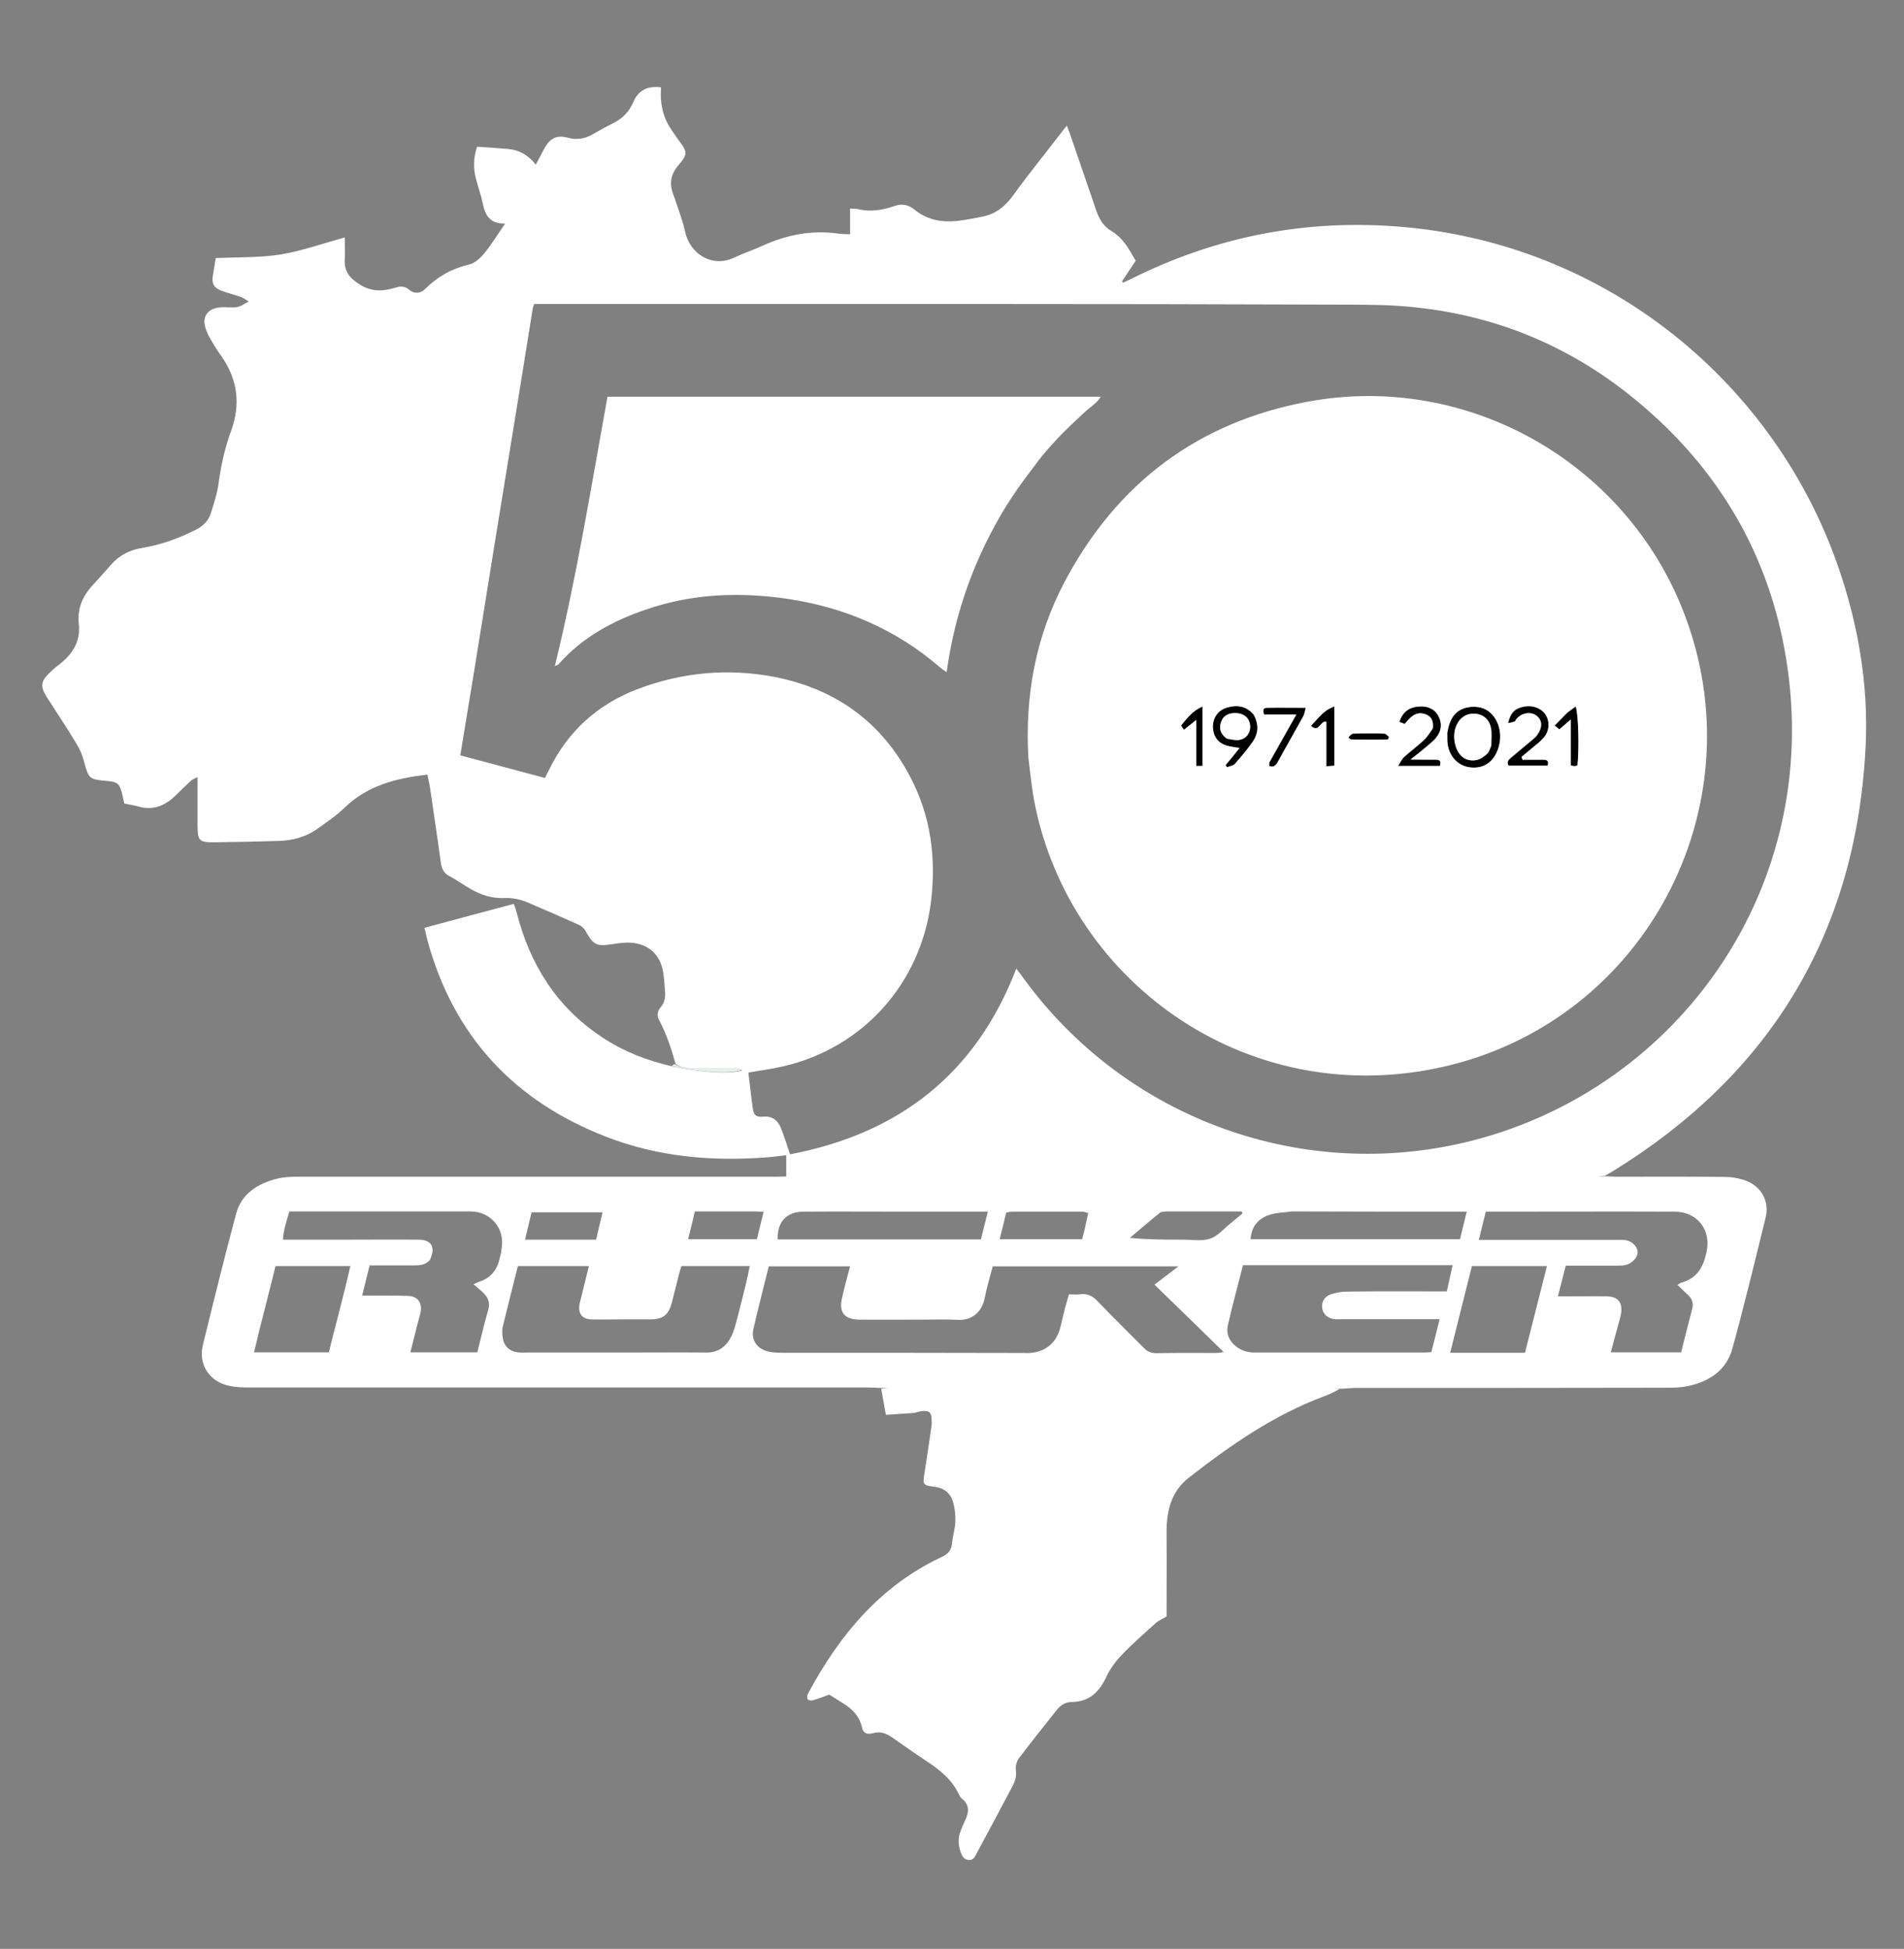
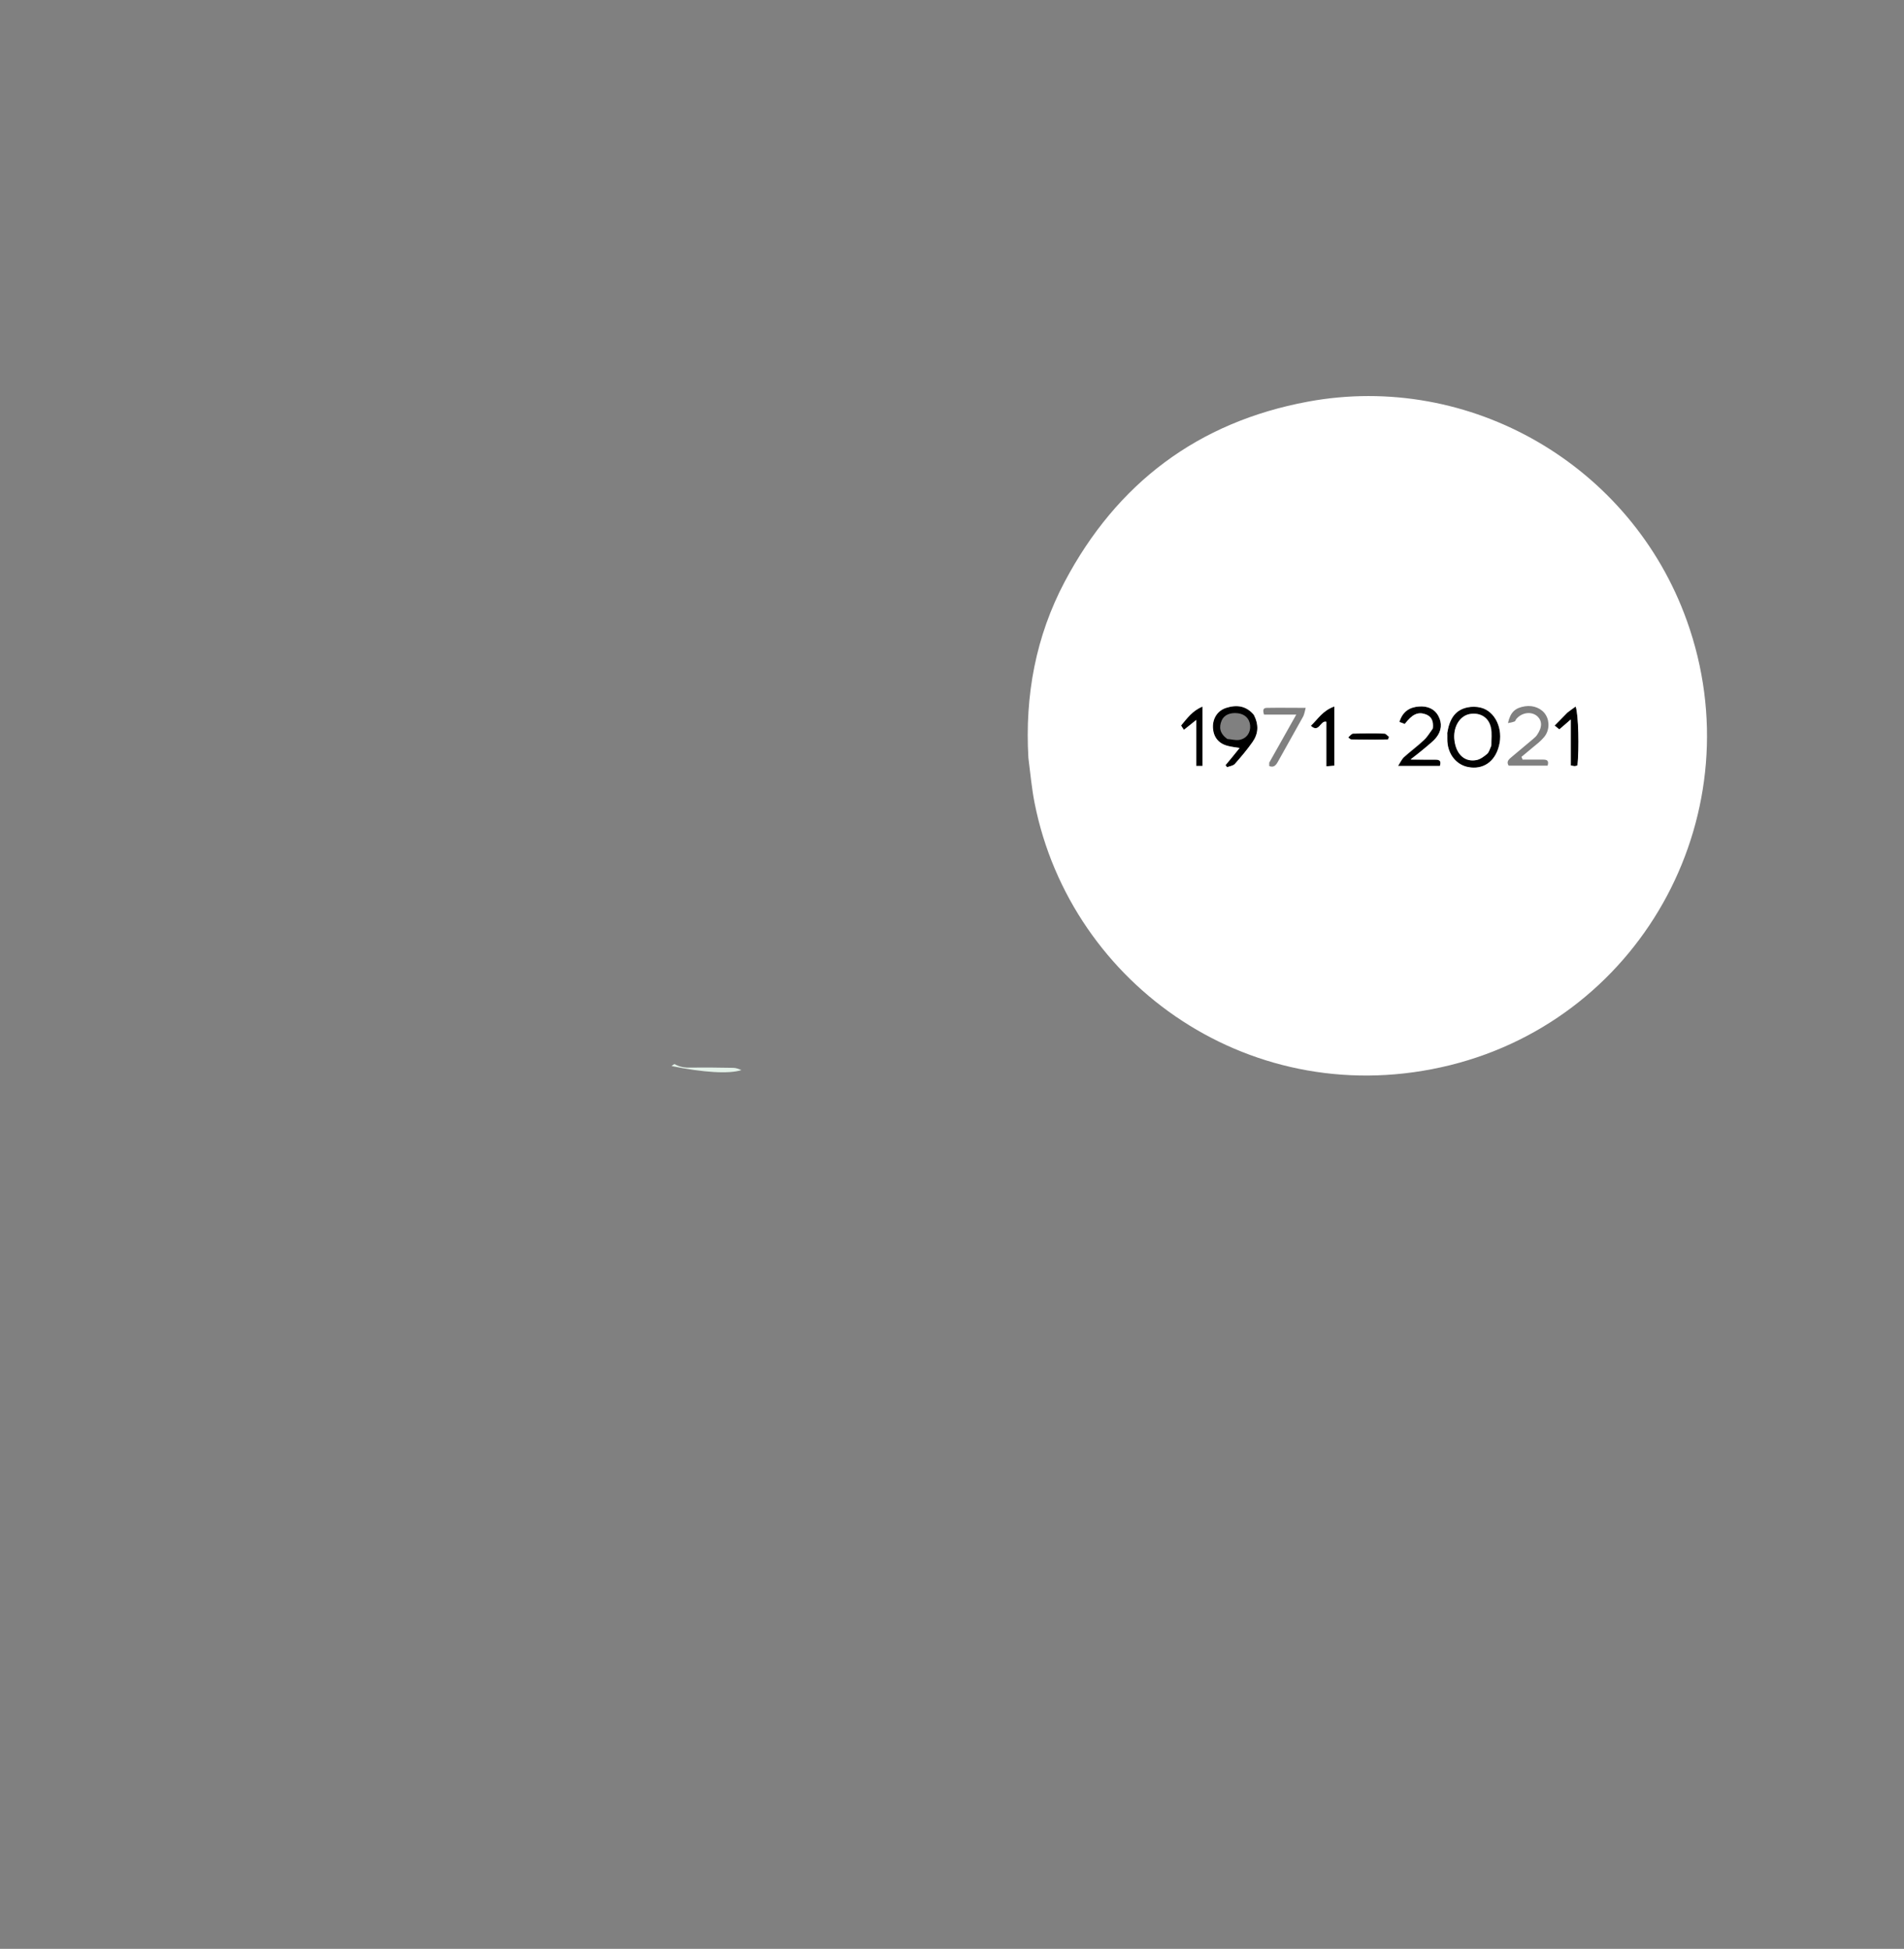
<svg xmlns="http://www.w3.org/2000/svg" version="1.1" id="Camada_1" x="0px" y="0px" viewBox="0 0 850 870" style="enable-background:new 0 0 850 870;" xml:space="preserve">
  <rect x="0" y="0" width="850" height="870" fill="#808080" stroke="none" />
  <style type="text/css">
	.st0{fill:#E4F2E9;}
	.st1{fill:#020202;}
	.st2{fill:#FFFFFF;}
</style>
  <path class="st0" d="M301.1,475c2.4,1.4,4.9,1.7,7.6,1.6c6.2-0.1,12.4,0,18.6,0.1c1.3,0,2.5,0.5,3.7,1c-5.5,1.8-17,1.1-31.2-1.8  C300.1,475.6,300.5,475.4,301.1,475z" />
  <g>
    <path class="st1" d="M661,315.9c-1.9-0.5-4.1-0.5-6-0.1c-5.6,1.2-8,5.4-8.9,11.1c0,2.1-0.1,3.8,0.1,5.5c0.8,5.3,4.4,9.1,9.1,10.1   c6.7,1.3,12-2.3,13.8-9.4C671.2,325.4,667.5,317.5,661,315.9z M665.9,332.6c-0.8,1.9-1.1,3.2-2,4c-1.4,1.1-3,2.3-4.7,2.7   c-5.2,1-9-2.5-9.8-8.7c-0.8-6,2.4-11.3,7.2-11.9c4.4-0.6,8.1,1.6,9.1,6.1C666.2,327.3,665.8,330,665.9,332.6z" />
-     <path d="M689.3,329.4c2.4-2.9,2.6-7.1,0.9-10c-1.8-2.9-5.5-4.5-9.3-3.9c-4.4,0.7-6.5,2.6-7.6,7.5c1.1-0.3,2.1-0.4,2.9-0.7   c0.3-0.1,0.5-0.8,0.8-1.1c2.4-2.9,6.5-3.5,9.1-1.5c2.6,2.1,2.7,5.2,0.1,8.7c-0.4,0.5-0.9,0.9-1.6,1.6c-3.4,2.8-6.5,5.4-9.6,8   c-1.3,1.1-2.7,2.2-1.5,4c6,0,11.8,0,17.4,0c0.7-2.4-0.4-2.8-2.1-2.7c-3,0-6.1,0-9.1,0c-0.1-0.4-0.3-0.7-0.4-1.1   c1.6-1.3,3.2-2.6,4.8-4C685.9,332.5,687.8,331.1,689.3,329.4z" />
    <path d="M641.3,329.2c2.3-2.9,2.7-6.3,0.9-9.6c-1.8-3.4-5.1-4.5-8.7-4.2c-4.2,0.3-7.3,2.3-8.7,6.9c0.9,0.3,1.7,0.6,2.4,0.9   c3.3-4.3,5.8-5.5,9.1-4.4c2.8,0.9,3.8,3,3.5,6.2c-1.4,2.1-2.5,4-4,5.4c-2.8,2.7-6,5-8.9,7.6c-1,0.9-1.6,2.3-2.7,4   c6.9,0,12.9,0,18.7,0c0.7-2.3-0.3-2.8-2-2.8c-3.4,0-6.7,0-11.1,0c2.6-2.1,4.5-3.6,6.4-5.1C637.9,332.4,639.8,331,641.3,329.2z" />
    <path d="M547.4,316c-3.9,1.2-6.1,4.8-5.9,9.1c0.3,4.1,2.6,6.9,6.7,7.9c1.5,0.4,3.1,0.5,5.2,0.9c-2.3,2.9-4.3,5.3-6.3,7.7   c0.2,0.3,0.4,0.6,0.7,0.9c1.2-0.5,2.7-0.6,3.5-1.5c2.8-3.1,5.5-6.3,7.9-9.8c2.5-3.5,2.9-7.5,0.7-11.8   C556.3,315,552.1,314.6,547.4,316z M553.3,330.3c-1.7,0.3-3.6-0.3-5.4-0.4c-3.4-2.5-3.8-5.2-2.5-8.3c1.1-2.5,3.9-3.6,7.2-3.2   c3.2,0.4,5.2,2.4,5.5,5.4C558.4,326.9,556.6,329.7,553.3,330.3z" />
-     <path d="M565.7,315.9c-1.8,0-1.9,1.1-1.3,3c4.5,0,9.1,0,14.4,0c-4.2,7.4-8,14.2-12,21.2c-0.1,0.8-0.3,1.7-0.1,1.8   c1.8,0.7,2.8-0.2,3.7-1.8c3.8-6.8,7.6-13.6,11.4-20.4c0.6-1,0.8-2.2,1.3-3.8C576.9,315.9,571.3,315.9,565.7,315.9z" />
    <path d="M703.5,315.4c-1.2,0.9-2.3,1.6-3.6,2.6c-2.1,2.1-3.9,3.9-5.8,5.9c0.9,0.7,1.5,1.2,2.1,1.7c1.6-1.4,3.1-2.7,5.1-4.4   c0,7.3,0,13.9,0,20.5c0.8,0.2,1.2,0.3,1.7,0.3c0.4,0,0.9-0.2,1.3-0.3C705,334.3,704.7,319,703.5,315.4z" />
    <path d="M527.4,323.8c-0.1,0.2,0.7,1.2,1.2,2c1.8-1.5,3.4-2.8,5.5-4.4c0,4.5,0,8.1,0,12.3c0,3,0,5.6,0,8.3c1.3,0,2,0,2.8,0   c0-8.7,0-17.3,0-26.5C532.3,317.3,530,320.7,527.4,323.8z" />
    <path d="M585.2,324c3.7,3.5,4.2-2.5,6.9-1.8c0,3.2,0,6.4,0,9.6c0,3.4,0,6.7,0,10.3c1.5-0.1,2.4-0.2,3.6-0.3c0-3.4,0-6.5,0-10.1   c0-5.5,0-10.6,0-16.4C590.5,317.2,588.3,321,585.2,324z" />
    <path d="M604,327.5c-0.7,0-1.3,1-2.2,1.7c0.8,0.5,1.1,0.9,1.3,0.9c3.3,0.1,6.5,0.1,10.2,0.1c2.4,0,4.3-0.1,6.3-0.1   c0.1-0.4,0.3-0.8,0.4-1.1c-0.7-0.5-1.4-1.5-2.1-1.5C613.3,327.3,608.7,327.3,604,327.5z" />
  </g>
  <g>
    <g>
-       <path class="st2" d="M720.4,522.6c70.7-43.7,108.6-107,112.5-190.1c1.2-26.7-3.2-52.8-11.8-78.1c-28-82.7-103.8-146.8-198.9-153.4    c-41.1-2.9-80.2,5-117.2,23.5c-1.2,0.6-2.4,1.1-3.6,1.7c-0.2-0.2-0.3-0.4-0.5-0.6c2-3,4-6.1,6.1-9.2c-3-5.2-5.6-10.2-10.9-13.3    c-3.6-2.1-5.6-5.7-6.9-9.7c-3.7-10.9-7.5-21.8-11.2-32.7c-0.4-1.2-0.9-2.4-1.7-4.6c-1.5,1.8-2.4,2.9-3.2,4    c-6.9,9-14.1,17.8-20.7,27c-3.5,4.8-7.5,8.2-13.3,9.5c-3.8,0.8-7.6,1.5-11.5,2c-7.1,0.8-13.7-0.4-19.3-5c-2.8-2.3-5.8-2.8-9.1-1.6    c-5.4,1.9-10.9,2.7-16.5,1.3c-0.8-0.2-1.8-0.1-3.2-0.2c0,4,0,7.6,0,11.5c-2.1-0.1-3.7-0.1-5.2-0.3c-11.9-1.7-23.2,0.5-34.1,5.5    c-4.2,1.9-8.7,3.4-12.9,5.4c-9.6,4.3-19.3-2-21.4-11.6c-1.1-5.1-3.1-10.1-4.7-15.1c-0.2-0.7-0.6-1.4-0.8-2.2    c-1.7-4.7-0.8-8.8,2.5-12.6c4.1-4.7,4.1-5.8,0.3-10.8c-1.4-1.9-2.7-3.8-4-5.8c-2.4-3.7-3.7-7.9-4.1-12.3c-0.2-1.9,0-3.9,0-5.8    c-6-0.8-10.2,1.3-12.5,6.8c-1.7,4-4.6,7-8.5,9c-3.2,1.6-6.3,3.3-9.4,5.1c-3.5,2-7,2.7-11.1,1.6c-5.2-1.4-8.1,0.2-10.7,5    c-1.2,2.2-2.3,4.4-3.7,7c-3.3-4.2-7.4-6.6-12.4-7c-4.6-0.4-9.2-0.7-13.8-1c-1.6,4.7-1.8,9.3-0.6,14c1,3.9,2.4,7.7,3.2,11.7    c1.1,5.1,3.3,8.8,9.9,8.6c-3.3,4.8-6.1,9.4-9.4,13.4c-1.7,2.1-4.2,4.3-6.7,4.9c-7.7,1.8-14.1,5.4-19.6,10.9    c-2.1,2.1-4.9,2.3-7.2,0.3c-1.9-1.6-3.8-1.6-6-0.9c-5.5,1.7-10.6,2-16-1.4c-4.5-2.8-7-5.9-6.7-11.1c0.2-3.2,0-6.5,0-9.9    c-9.8,2.7-19,6-28.6,7.6c-9.6,1.5-19.4,1.2-29,1.6c-0.5,2.9-0.9,5.5-1.3,8.1c-0.5,3.4,0.5,5.2,3.9,6.5c2.9,1.1,5.9,1.8,8.9,2.9    c1,0.4,2,1.1,3.2,1.9c-4.7,2.8-4.7,2.7-9.3,2.6c-1.6-0.1-3.1-0.1-4.7,0.2c-4.3,0.8-6.5,3.9-5.5,8.1c0.4,1.8,1.2,3.6,2.1,5.2    c1.7,3,3.5,5.9,5.5,8.7c7.1,10.3,8.3,21.3,4.1,32.9c-2.9,7.8-4.6,15.8-5.7,24c-0.6,4.3-2,8.4-3.3,12.6c-1.1,3.6-3.5,6-7,7.7    c-7.7,3.9-15.7,6.7-24.2,8.1c-5.4,0.9-10,3.4-13.6,7.6c-2.6,2.9-5.1,5.8-7.8,8.7c-4.7,5-7.2,10.6-6.4,17.8    c0.8,7.2-2.6,12.9-8.2,17.4c-1.6,1.2-3.2,2.5-4.6,3.9c-4.3,4.1-4.6,6.3-1.3,11.4c4.3,6.7,8.7,13.3,12.8,20.1    c1.5,2.4,2.7,5,3.4,7.6c2.4,8.7,2.2,8.7,11.2,9.5c3.8,0.4,4.8,1.2,5.8,4.8c0.5,1.8,0.8,3.6,1.2,5.2c2.2,0.5,4,0.7,5.8,1.2    c6.7,2.1,12.2,0,17-4.7c2.3-2.3,4.7-4.6,7.1-6.8c0.7-0.6,1.7-0.9,2.8-1.5c0,7.4,0,14.3,0,21.1c0,7.4,0.5,8.1,7.9,8    c9.5-0.1,19-0.3,28.5-0.6c6.2-0.2,12-1.8,17.1-5.4c4.2-3,8.5-5.9,12.2-9.5c10.3-9.9,23-13.1,36.9-14.7c0.4,2.1,0.9,4,1.2,6    c1.6,11.1,3.3,22.2,4.8,33.3c0.4,2.6,1.2,4.6,3.8,6c3.3,1.7,6.3,4,9.6,5.8c4.5,2.6,9.4,4.2,14.7,4c3.7-0.2,7.1,0.5,10.5,1.9    c7.7,3.3,15.4,6.6,23.1,10.1c1.2,0.5,2.3,1.6,2.9,2.7c3.5,6.2,4.9,7,11.9,5.9c2.6-0.4,5.3-0.8,7.9-0.7c8.3,0.4,13.6,5.3,14.9,13.4    c0.4,2.8,0.6,5.6,0.8,8.4c0.2,2.5-0.1,4.9-1.9,7c-1.5,1.6-1.8,3.7-0.8,5.7c3.3,6.2,5.5,12.8,7.4,19.6c2.2,1.6,4.7,1.9,7.5,1.8    c6.2-0.1,12.4,0,18.6,0.1c1.3,0,2.5,0.5,3.7,1c-5.5,1.8-17,1.1-31.5-1.8c-11.5-2.7-21.7-6.7-31-12.9c-20.4-13.4-32.4-32.6-38.3-56    c-0.3-1.1-0.7-2.2-1.2-3.6c-13.5,3.6-26.7,7.1-39.9,10.7c0.5,2.2,0.9,3.9,1.3,5.5c11.7,42.9,38.8,71.9,79.9,87.8    c22.9,8.9,46.8,11,71.1,9.2c2.9-0.2,5.8-0.6,9.2-1c0,3.4,0,6.5,0,9.5c1.6,0,3.1,0.1,4.7,0.1c-1.6,0-3.1-0.1-5.1-0.1    c-2.3,0.1-4.2,0.1-6,0.1c-70.4,0-140.9,0-211.3,0c-3.2,0-6.6,0.1-9.7,0.9c-8.5,2.2-15.8,6.6-18.2,15.7    c-5.2,19.4-10,38.9-14.8,58.4c-2.2,8.9,3,16.7,12,18.4c2.9,0.6,5.9,0.7,8.8,0.7c91.9,0,183.9,0,275.8,0c2,0,4,0.1,6.1,0.2    c1.1,0,2.2-0.1,3.4-0.1c0.4,0,0.9,0,1.3,0c-0.4,0-0.9,0-1.3,0c-1.1,0.1-2.2,0.2-3.3,0.5c0.7,4,1.4,7.6,2.1,11.6    c4.2-0.3,8.1-0.5,11.9-0.8c1.5-0.1,3-0.8,4.6-0.9c2.8-0.2,3.7,0.6,3.9,3.4c0.1,1.2,0.1,2.5-0.1,3.7c-1,6.9-2,13.9-3.1,20.8    c-0.8,4.9-0.7,5.3,4.3,5.9c4.4,0.5,7.3,2.8,8.5,6.9c0.8,2.8,1.1,5.8,1,8.7c-0.1,3.2-1.2,6.4-1.5,9.7c-0.3,3.1-1.8,4.8-4.7,6.1    c-27.4,12.9-45.6,34.9-59.6,61c-0.4,0.7-0.5,2-0.1,2.5c0.4,0.5,1.7,0.6,2.4,0.4c2.5-0.7,4.9-1.7,7.2-2.5c2.3,1.4,4.3,2.7,6.2,3.9    c4.1,2.5,7.3,5.7,8.4,10.7c0.5,2.5,2.1,3.4,5,2.6c3.2-0.9,5.8,0.1,8.3,1.8c5.1,3.5,10.2,7.2,15.4,10.6c6.1,4,11.6,8.4,14.7,15.2    c0.3,0.6,0.6,1.1,1.1,1.5c3.7,2.9,3.3,6.3,1.5,10c-0.7,1.5-1.4,3.1-2,4.7c-1.2,3-1,6.1,0,9.1c0.6,1.8,1.4,3.6,3.7,3.7    c2.2,0.2,2.8-1.6,3.6-3.1c5.3-9.9,10.6-19.7,15.8-29.6c1.3-2.4,2-4.7,1.6-7.6c-0.2-1.6,0.4-3.8,1.4-5.1c5.5-7.3,11.3-14.5,17-21.7    c1.6-2,3.7-3.3,6.4-3.4c7.7,0,12.2-4.2,15.4-10.8c1.6-3.5,3.9-6.8,6.5-9.6c4.9-5.2,10.3-9.9,15.6-14.7c1.4-1.3,3.2-2,5-3.1    c0-12.1,0.1-24.6,0-37c-0.1-9.8,1.9-18.7,10-25c18.6-14.5,37.9-27.9,60.1-36.2c2.5-0.9,4.9-2,7-3.3c-1.9-0.3-3.4-0.5-5-0.5    c1.5,0,3.1,0.2,5.3,0.4c2.9-0.1,5-0.4,7.2-0.4c46.4,0,92.8,0,139.2-0.1c2.9,0,6-0.1,8.8-0.7c9.6-2,17.3-7,20-16.8    c5.3-19.3,10-38.8,14.8-58.3c1.8-7.3-1.7-13.9-8.7-16.6c-3-1.1-6.3-1.7-9.5-1.7c-15.9-0.2-31.8-0.1-47.6-0.1c-1.9,0-3.7-0.1-6-0.2    c-1.5,0.1-2.8,0.1-4,0.1c-0.2,0-0.4,0-0.7,0c0.2,0,0.4,0,0.7,0c1.2,0,2.5-0.1,4.2-0.4C717.9,524,719.2,523.4,720.4,522.6z     M654.8,540.9c-1.1,4.5-2.1,8.4-3,12.3c-31.3,0-62.3,0-93.5,0c0.3-5.5,3.3-9,7.9-10.7c3.3-1.2,7-1.2,10.5-1.7    C603.2,540.9,628.8,540.9,654.8,540.9z M554.7,541.7c-1.7,1.4-3.4,2.8-5.1,4.2c-3,2.4-5.8,5.8-9.2,7c-3.6,1.3-8,0.5-12,0.5    c-7.9,0-15.8,0-24-0.8c4.4-3.7,8.8-7.5,13.4-11.2c0.7-0.6,2.1-0.4,3.1-0.6c11.7,0,22.6,0,33.4,0    C554.4,541.1,554.6,541.4,554.7,541.7z M485.8,541.5c-0.9,4.4-1.7,8-2.7,11.7c-12.3,0-24.3,0-36.8,0c1-4,1.9-7.9,2.9-11.9    c1-0.2,1.9-0.4,2.7-0.4c10.4,0,20.8,0,31.2,0C484,540.9,484.9,541.3,485.8,541.5z M358.8,540.9c15.3-0.1,30.5,0,45.8,0    c12.6,0,24.2,0,36.4,0c-1.1,4.5-2.1,8.4-3.1,12.4c-30.4,0-60.5,0-90.7,0C346.9,545.5,351.1,540.9,358.8,540.9z M310.2,540.8    c9,0,18,0,26.9,0c1.6,0.1,2.4,0.1,3.8,0.2c-1.1,4.3-2,8.2-3,12.2c-10.3,0-20.2,0-30.7,0C308.2,549.1,309.2,545.3,310.2,540.8z     M237.3,541.2c10.5,0,20.8,0,31.7,0c-1,4.1-1.9,8-2.9,12.2c-2.3,0-4.5,0-6.6,0c-8.8,0-16.7,0-25.1,0    C235.4,549.1,236.3,545.3,237.3,541.2z M146.8,603.7c-11.1,0-22.1,0-33.4,0c0.8-3.1,1.5-6.1,2.2-9.1c2.6-10.2,5-19.7,7.4-29.4    c11,0,21.9,0,33.4,0C153.5,578.1,150,590.7,146.8,603.7z M222.9,562.5c-1.2,4.7-4,8-8.7,9.6c-0.7,0.2-1.4,0.6-2.8,1.2    c1.5,1.3,2.7,2.4,3.9,3.4c2.5,2.2,3.7,4.7,2.6,8.3c-1.8,6.1-3.2,12.3-4.8,18.7c-9.8,0-19.6,0-29.9,0c1.1-4.5,2.2-8.8,3.3-13.1    c0.4-1.7,1-3.3,1.3-5c0.7-4.3-1.5-7-5.8-7.1c-5.8-0.2-11.5-0.1-17.3-0.1c-0.8,0-1.5-0.1-3-0.1c1.1-4.5,2.2-8.8,3.3-13.4    c6.7,0,13.2,0,19.7,0c2.7,0,5.3-0.2,7.2-2.4c2.7-5.8,0.8-9-5-9.1c-10.6-0.1-21.2,0-31.8,0c-9.5,0-19,0-28.8,0    c0.3-4.4,1.6-8.3,2.9-12.6c1.6,0,3.2,0,4.7,0c25.4,0,50.7,0,76.1,0c9.1,0,15.6,7.7,13.9,16.7C223.8,559.2,223.3,560.9,222.9,562.5    z M332.8,574c-1.5,5.9-2.9,11.8-4.5,17.6c-0.6,2.2-1.4,4.5-2.6,6.4c-2.3,3.8-5.8,5.9-10.5,5.8c-12.3-0.1-24.6,0-36.9,0    c-14.9,0-29,0-43,0c-1.4,0-2.8,0.1-4.2-0.1c-3.8-0.5-6.2-2.9-6.7-6.7c-0.2-1.5-0.3-3.2,0-4.6c2.2-9.1,4.5-18.1,6.8-27.2    c10.6,0,20.9,0,31.7,0c-1.2,4.7-2.2,9-3.3,13.4c-0.3,1.2-0.6,2.4-0.9,3.6c-0.7,4.2,1.2,6.7,5.4,6.8c4.5,0.1,9,0,13.5,0    c4.2,0,8.4,0,12.6,0c5.7,0,8.2-1.9,9.7-7.4c1.1-4.2,2.1-8.4,3.2-12.7c0.3-1.2,0.7-2.4,1.1-3.7c10.1,0,20.1,0,30.5,0    C334.1,568.3,333.5,571.2,332.8,574z M349.3,603.9c-2.2,0-4.4-0.1-6.5-0.6c-4.8-1.2-7.5-5-6.5-9.8c2.1-9.4,4.6-18.7,6.9-28.2    c12.2,0,24.1,0,36.3,0c-1.3,5-2.6,9.6-3.6,14.2c-1.5,6.3,1.1,9.5,7.6,9.6c9.5,0.1,19,0,28.5,0c5.1,0,10.3-0.2,15.4,0.1    c7,0.4,11-3.9,12.2-9.7c0.9-4.7,2.3-9.3,3.6-14.2c27.4,0,54.6,0,82.9,0c-3.9,3-7.1,5.4-10.7,8.2c10.3,10,20.4,19.8,30.9,30.1    c-1.5,0.2-2.5,0.4-3.4,0.4c-8.9,0-17.8-0.1-26.6,0.1c-2.4,0-4.1-0.7-5.7-2.4c-6.8-6.9-13.7-13.6-20.4-20.6    c-2.3-2.5-4.7-3.8-8.1-3.3c-1.5,0.2-3.1,0-4.9,0c-0.6,2.2-1.2,4.3-1.8,6.3c-0.9,3.6-1.5,6.5-2.3,9.4c-1.9,6.3-6.7,10.1-13.4,10.5    c-0.9,0.1-1.9,0-2.8,0C421,603.9,385.1,603.9,349.3,603.9z M590.3,584.2c0.5,2.7,2.6,4.4,5.6,4.7c1.1,0.1,2.2,0,3.3,0    c12.8,0,25.5,0,38.3,0c1.5,0,3.1,0,5.2,0c-1.3,5.1-2.4,9.8-3.7,14.7c-1.4,0.1-2.4,0.2-3.5,0.2c-25.1,0-50.1,0-75.2,0    c-2.9,0-5.5-0.6-7.9-2.3c-3.5-2.5-5.2-5.9-4.2-10.1c2-8.8,4.4-17.5,6.7-26.6c29.3,0,58.6,0,87.8,0c2.3,0,3.7,0,5.8,0    c-0.9,4-1.7,7.5-2.6,11.7c-1.7,0-3.4,0-5,0c-13.2,0-26.5-0.1-39.7,0.1c-2.4,0-5,0.5-7.3,1.3C591.1,578.9,589.8,581.6,590.3,584.2z     M680.8,603.9c-1.9,0-3.6,0-5.3,0c-9.7,0-18.6,0-28.1,0c3.3-13.2,6.5-25.9,9.7-38.7c11.2,0,22,0,33.5,0    C687.3,578.2,684.1,590.9,680.8,603.9z M747.5,540.9c10,0,16.4,7.8,14.4,17.7c-1.3,6.6-4.1,12.1-11.3,14c-0.5,0.1-1,0.6-1.8,1    c1.7,1.6,3.3,3.1,4.9,4.6c1.7,1.6,2.4,3.6,1.8,5.9c-1.7,6.5-3.3,12.9-5,19.6c-10.4,0-20.6,0-31.4,0c1-3.9,2.1-7.7,3.1-11.5    c0.5-2,1.2-3.9,1.5-5.9c0.7-4.9-1.4-7.5-6.3-7.6c-5.6-0.1-11.2,0-16.8,0c-1.5,0-3.1,0-5.1,0c1.2-4.7,2.3-9.1,3.5-13.7    c3.9,0,7.6,0,11.3,0c3.9,0,7.8,0,11.7,0c1.2,0,2.5,0,3.7-0.3c2.8-0.6,5.4-3.3,5.4-5.7c0-2.4-2.5-5-5.5-5.4    c-1.2-0.2-2.5-0.1-3.7-0.1c-9.8,0-19.6,0-29.4,0c-11.2,0-21.5,0-32.3,0c1.1-4.3,2-8.3,3.1-12.6c1.8,0,3.3,0,4.9,0    C694.6,540.9,721.1,540.8,747.5,540.9z M657.2,509.2c-75.3,19.2-154.5-9.6-200.2-72.4c-1-1.4-2-2.7-3.3-4.4    c-18.1,47.2-52.6,73.7-101,82.9c-1.5-4.3-2.6-8.2-4.1-11.8c-1.4-3.4-3.9-5.4-8-5c-3,0.3-4.1-0.7-4.5-3.5c-0.8-5.4-1.3-10.8-2-16.2    c5.3-0.9,10.5-1.6,15.7-2.8c35.6-8.3,61.2-37,65.8-73.3c2.4-19.5,0-38.3-9.2-55.8c-12.9-24.7-33.5-39.4-60.6-44.7    c-20.8-4-41.3-2.1-61.1,5.4c-17.9,6.8-31.3,18.9-39.7,36.3c-0.5,1-1,1.9-1.7,3.4c-12.4-3.3-24.8-6.6-37.8-10.1    c2-12.1,3.9-24,5.9-35.9c3.4-21.2,6.7-41.7,10-62.1c3.6-22.1,7.2-44.2,10.8-66.4c1.9-11.8,3.8-23.7,5.7-35.5    c0.1-0.4,0.3-0.8,0.6-1.6c1.5,0,3,0,4.5,0c63.6,0,127.2,0,190.7,0c55.9,0,111.9,0.1,167.8,0.3c10.4,0,20.9,0.1,31.2,1.3    c36.9,4,69.7,18.1,98.2,41.8c36.3,30.1,59,68.6,66.5,115.1C813.9,395.6,749.7,485.6,657.2,509.2z" />
-       <path class="st2" d="M468.7,199.5c2.4-2.7,4.8-5.3,7.4-7.8c2.5-2.5,5.2-4.9,7.8-7.4c2.4-2.4,5.6-4,7.5-7.2    c-73.5,0-146.7,0-220.2,0c-7.3,40.2-13.7,80.3-23.5,120.2c0.9-0.4,1.3-0.4,1.5-0.6c10.7-12.2,24.4-19.6,39.5-24.7    c20.5-7,41.4-7.8,62.7-4.7c25.5,3.8,48.4,13.5,68.1,30.5c0.9,0.8,1.9,1.4,3.1,2.3c3.7-26.9,12.6-51.4,26.7-74.4    c2.2-3.3,4.1-6.3,6.2-9.2c2.1-2.9,4.2-5.8,6.4-8.6C464,204.9,466.3,202.2,468.7,199.5z" />
-     </g>
+       </g>
    <g>
      <path class="st2" d="M753.1,277.2c-24.8-69.5-96.8-111.3-169.2-97.9c-49.1,9.1-85.3,36.4-108.6,80.4    c-12.9,24.4-17.8,50.7-16.2,78.6c0.9,7.1,1.5,13.8,2.8,20.3c16.2,81.5,97.7,138.6,185.5,116.9    C734.4,453.9,783.3,361.6,753.1,277.2z M536.8,341.9c-0.9,0-1.6,0-2.8,0c0-2.6,0-5.2,0-7.8c0-4.6,0-8.3,0-12.7    c-2.1,1.7-3.6,3-5.5,4.4c-0.5-0.8-1.3-1.8-1.2-2c2.6-3.1,5-6.5,9.5-8.4C536.8,324.7,536.8,333.2,536.8,341.9z M559.2,331.2    c-2.4,3.4-5.1,6.6-7.9,9.8c-0.8,0.9-2.3,1-3.5,1.5c-0.2-0.3-0.4-0.6-0.7-0.9c2-2.4,4-4.8,6.3-7.7c-2.1-0.3-3.7-0.5-5.2-0.9    c-4.1-1-6.4-3.8-6.7-7.9c-0.3-4.2,1.9-7.8,5.9-9.1c4.6-1.5,8.9-1,12.3,3C562.1,323.7,561.7,327.6,559.2,331.2z M581.8,319.8    c-3.8,6.8-7.6,13.6-11.4,20.4c-0.9,1.6-1.9,2.5-3.7,1.8c-0.2-0.1,0-1-0.1-1.5c4.1-7.3,7.9-14,12.1-21.5c-5.3,0-9.8,0-14.4,0    c-0.6-1.9-0.5-3,1.3-3c5.6-0.1,11.2,0,17.3,0C582.5,317.5,582.3,318.8,581.8,319.8z M595.7,331.3c0,4,0,7.1,0,10.5    c-1.2,0.1-2,0.2-3.6,0.3c0-3.6,0-6.9,0-10.3c0-3.2,0-6.5,0-9.6c-2.7-0.7-3.2,5.2-6.9,1.8c3.2-3,5.3-6.8,10.5-8.6    C595.7,321.2,595.7,326.3,595.7,331.3z M619.7,330.1c-1.9,0-3.9,0.1-5.8,0.1c-4.2,0-7.4-0.1-10.7-0.1c-0.3,0-0.5-0.3-1.3-0.9    c0.8-0.7,1.5-1.7,2.2-1.7c4.7-0.1,9.3-0.2,14,0c0.7,0,1.4,1,2.1,1.5C619.9,329.3,619.8,329.7,619.7,330.1z M640.8,339.1    c1.8,0,2.7,0.5,2,2.8c-5.9,0-11.8,0-18.7,0c1.1-1.7,1.7-3.1,2.7-4c2.9-2.6,6-4.9,8.9-7.6c1.5-1.4,2.6-3.3,3.9-5    c0.4-3.5-0.6-5.6-3.4-6.5c-3.3-1.1-5.8,0.1-9.1,4.4c-0.7-0.3-1.5-0.6-2.4-0.9c1.4-4.6,4.5-6.6,8.7-6.9c3.6-0.3,6.9,0.9,8.7,4.2    c1.8,3.3,1.4,6.7-0.9,9.6c-1.4,1.8-3.4,3.2-5.1,4.7c-1.9,1.6-3.8,3.1-6.4,5.1C634.1,339.1,637.5,339.1,640.8,339.1z M669.2,333    c-1.8,7.1-7.2,10.7-13.8,9.4c-4.7-0.9-8.3-4.8-9.1-10.1c-0.3-1.7-0.1-3.4-0.2-5.1c1-6,3.3-10.2,9-11.4c1.9-0.4,4.1-0.4,6,0.1    C667.5,317.5,671.2,325.4,669.2,333z M679.7,339.1c3,0,6.1,0,9.1,0c1.7,0,2.8,0.3,2.1,2.7c-5.7,0-11.5,0-17.4,0    c-1.2-1.9,0.2-2.9,1.5-4c3.1-2.6,6.2-5.2,9.3-7.8c1-0.9,1.5-1.3,1.8-1.8c2.5-3.5,2.5-6.6-0.1-8.7c-2.6-2-6.7-1.4-9.1,1.5    c-0.3,0.4-0.4,1-0.8,1.1c-0.8,0.3-1.7,0.5-2.9,0.7c1.1-4.9,3.2-6.8,7.6-7.5c3.8-0.6,7.6,1,9.3,3.9c1.8,2.9,1.6,7.2-0.9,10    c-1.5,1.8-3.4,3.2-5.2,4.7c-1.6,1.4-3.2,2.6-4.8,4C679.5,338.4,679.6,338.7,679.7,339.1z M704.2,341.7c-0.4,0.1-0.8,0.3-1.3,0.3    c-0.4,0-0.9-0.2-1.7-0.3c0-6.6,0-13.1,0-20.5c-2,1.8-3.5,3-5.1,4.4c-0.6-0.5-1.2-1-2.1-1.7c2-2,3.8-3.8,5.6-5.7    c1.6-1.2,2.6-2,3.8-2.8C704.7,319,705,334.3,704.2,341.7z" />
      <path class="st2" d="M656.5,318.7c-4.8,0.6-8,5.9-7.2,11.9c0.8,6.2,4.6,9.7,9.8,8.7c1.7-0.3,3.3-1.5,4.7-2.7    c0.9-0.7,1.2-2.1,1.9-3.6c0-3,0.4-5.7-0.2-8.2C664.6,320.3,660.9,318.1,656.5,318.7z" />
    </g>
-     <path class="st2" d="M552.6,318.4c-3.3-0.4-6.1,0.7-7.2,3.2c-1.4,3-0.9,5.8,2.2,8.1c2.1,0.4,4,0.9,5.7,0.6c3.3-0.6,5.1-3.4,4.8-6.5   C557.8,320.8,555.8,318.8,552.6,318.4z" />
  </g>
</svg>